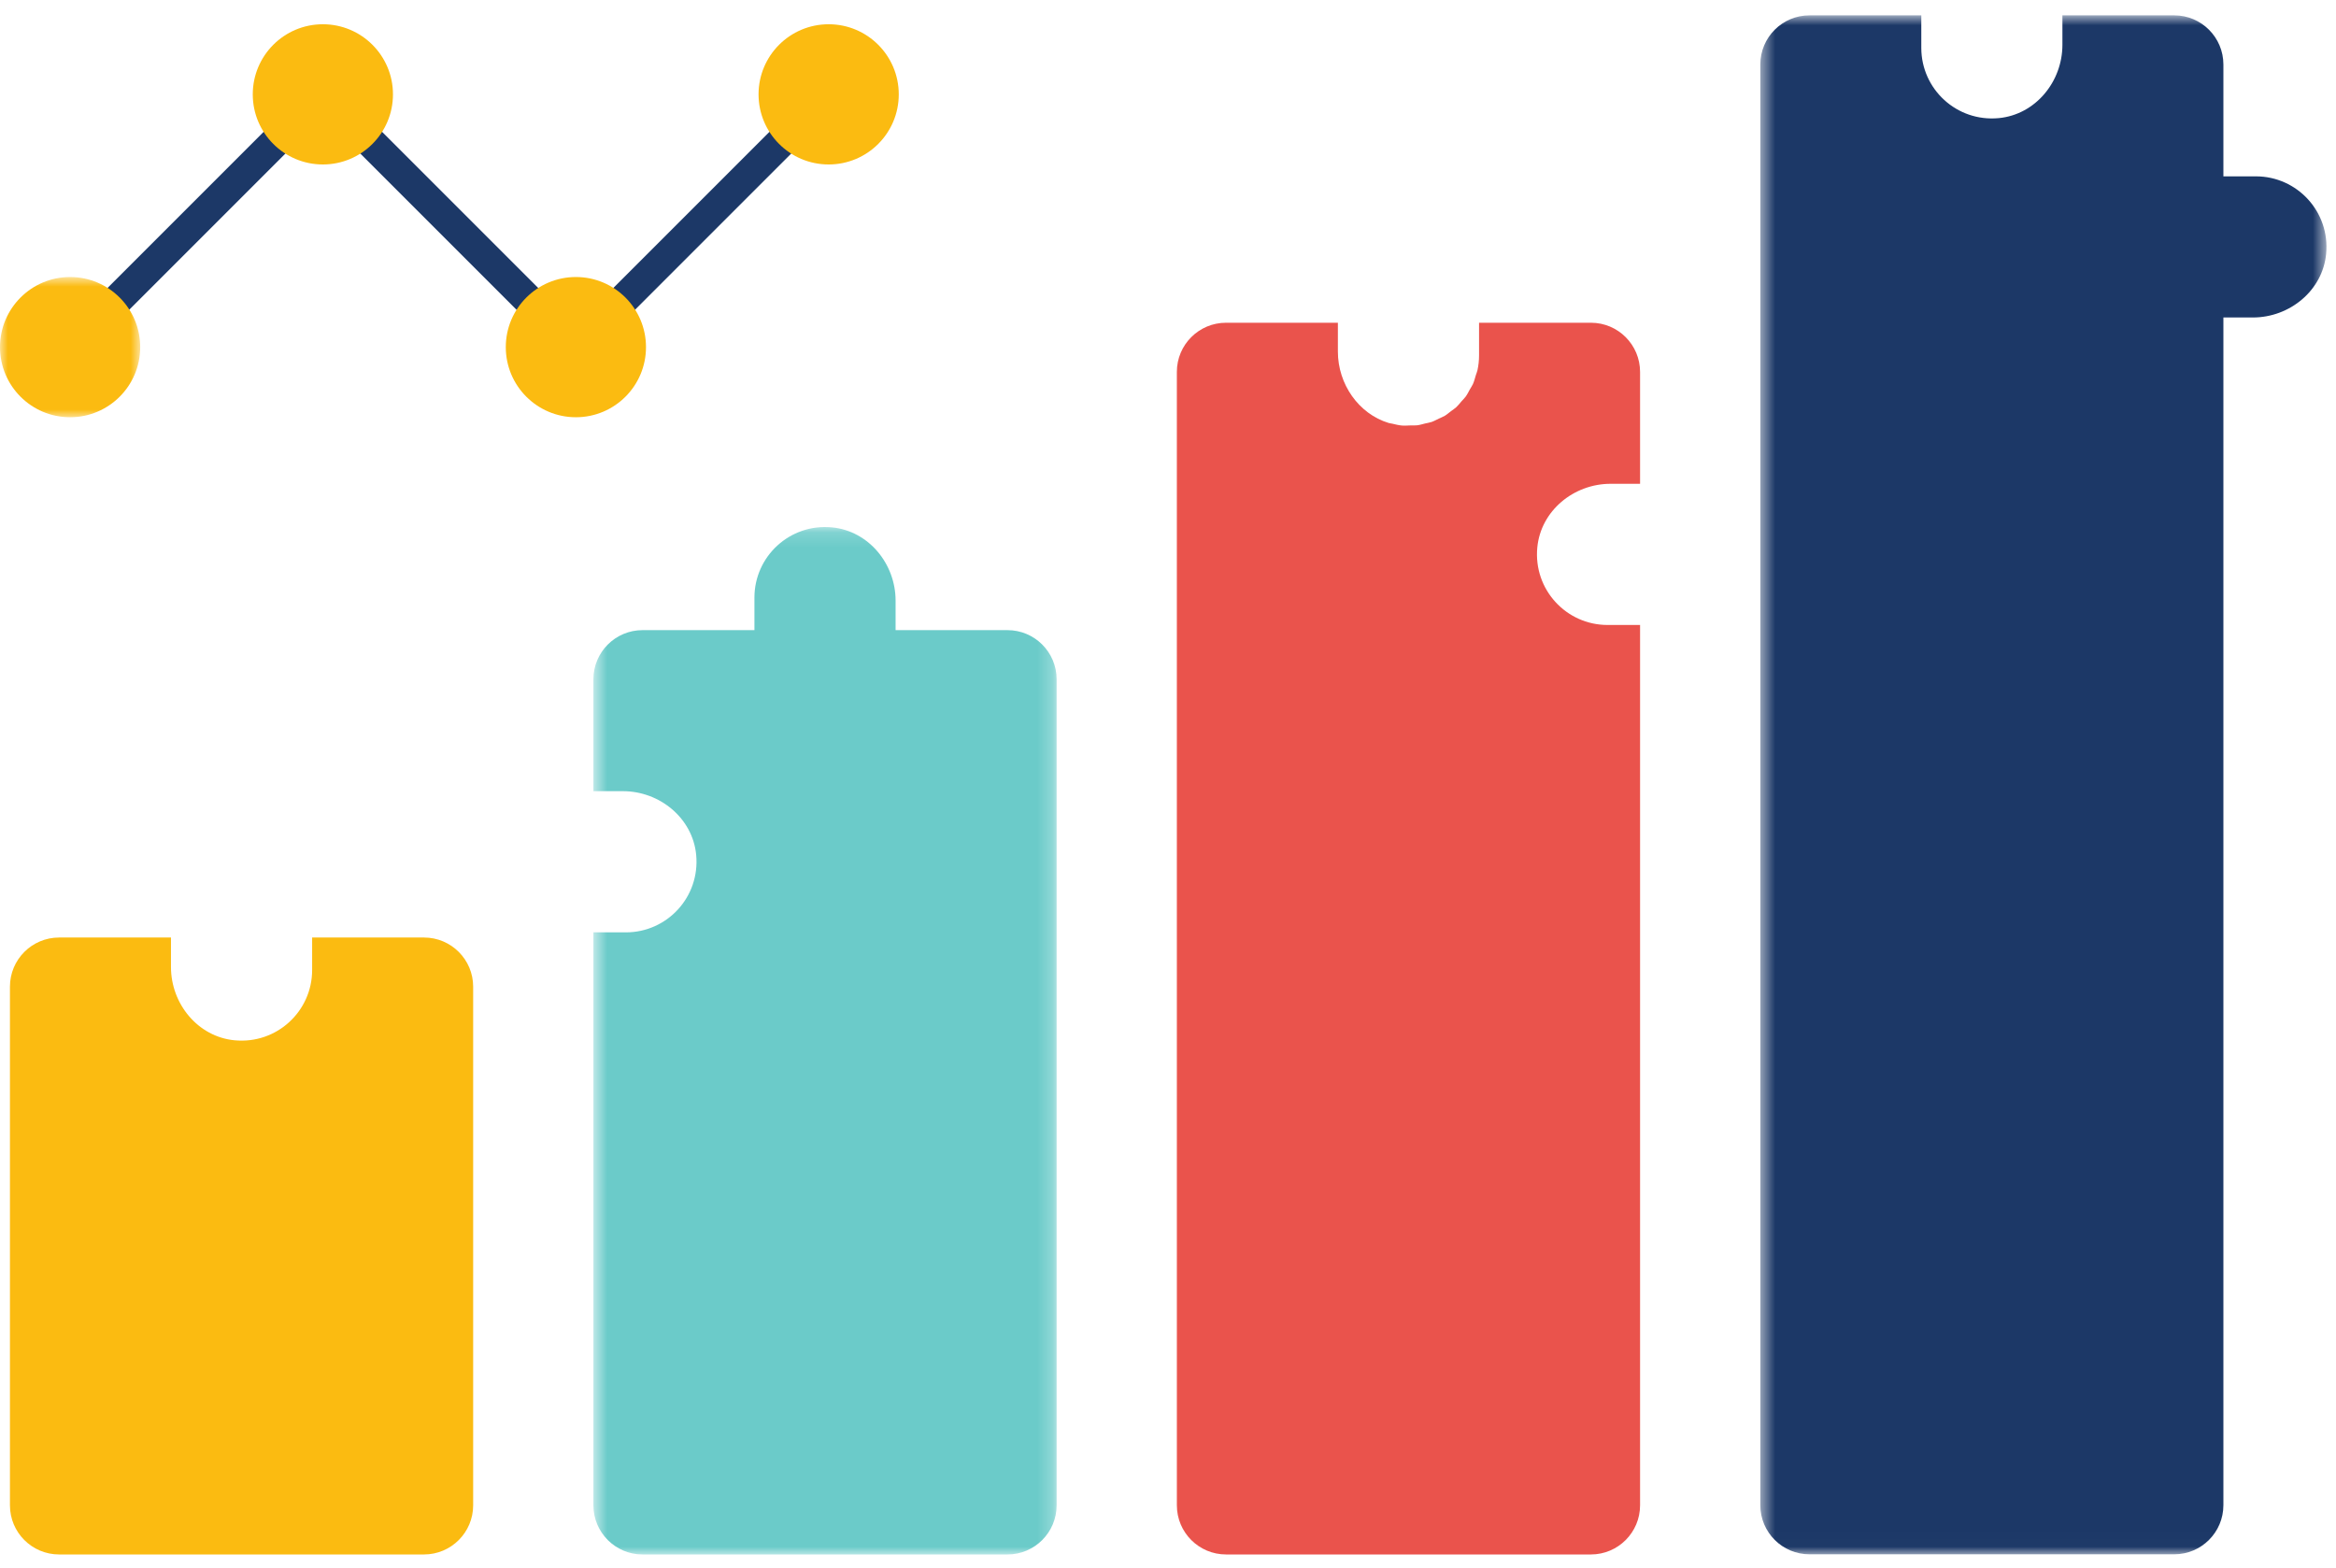
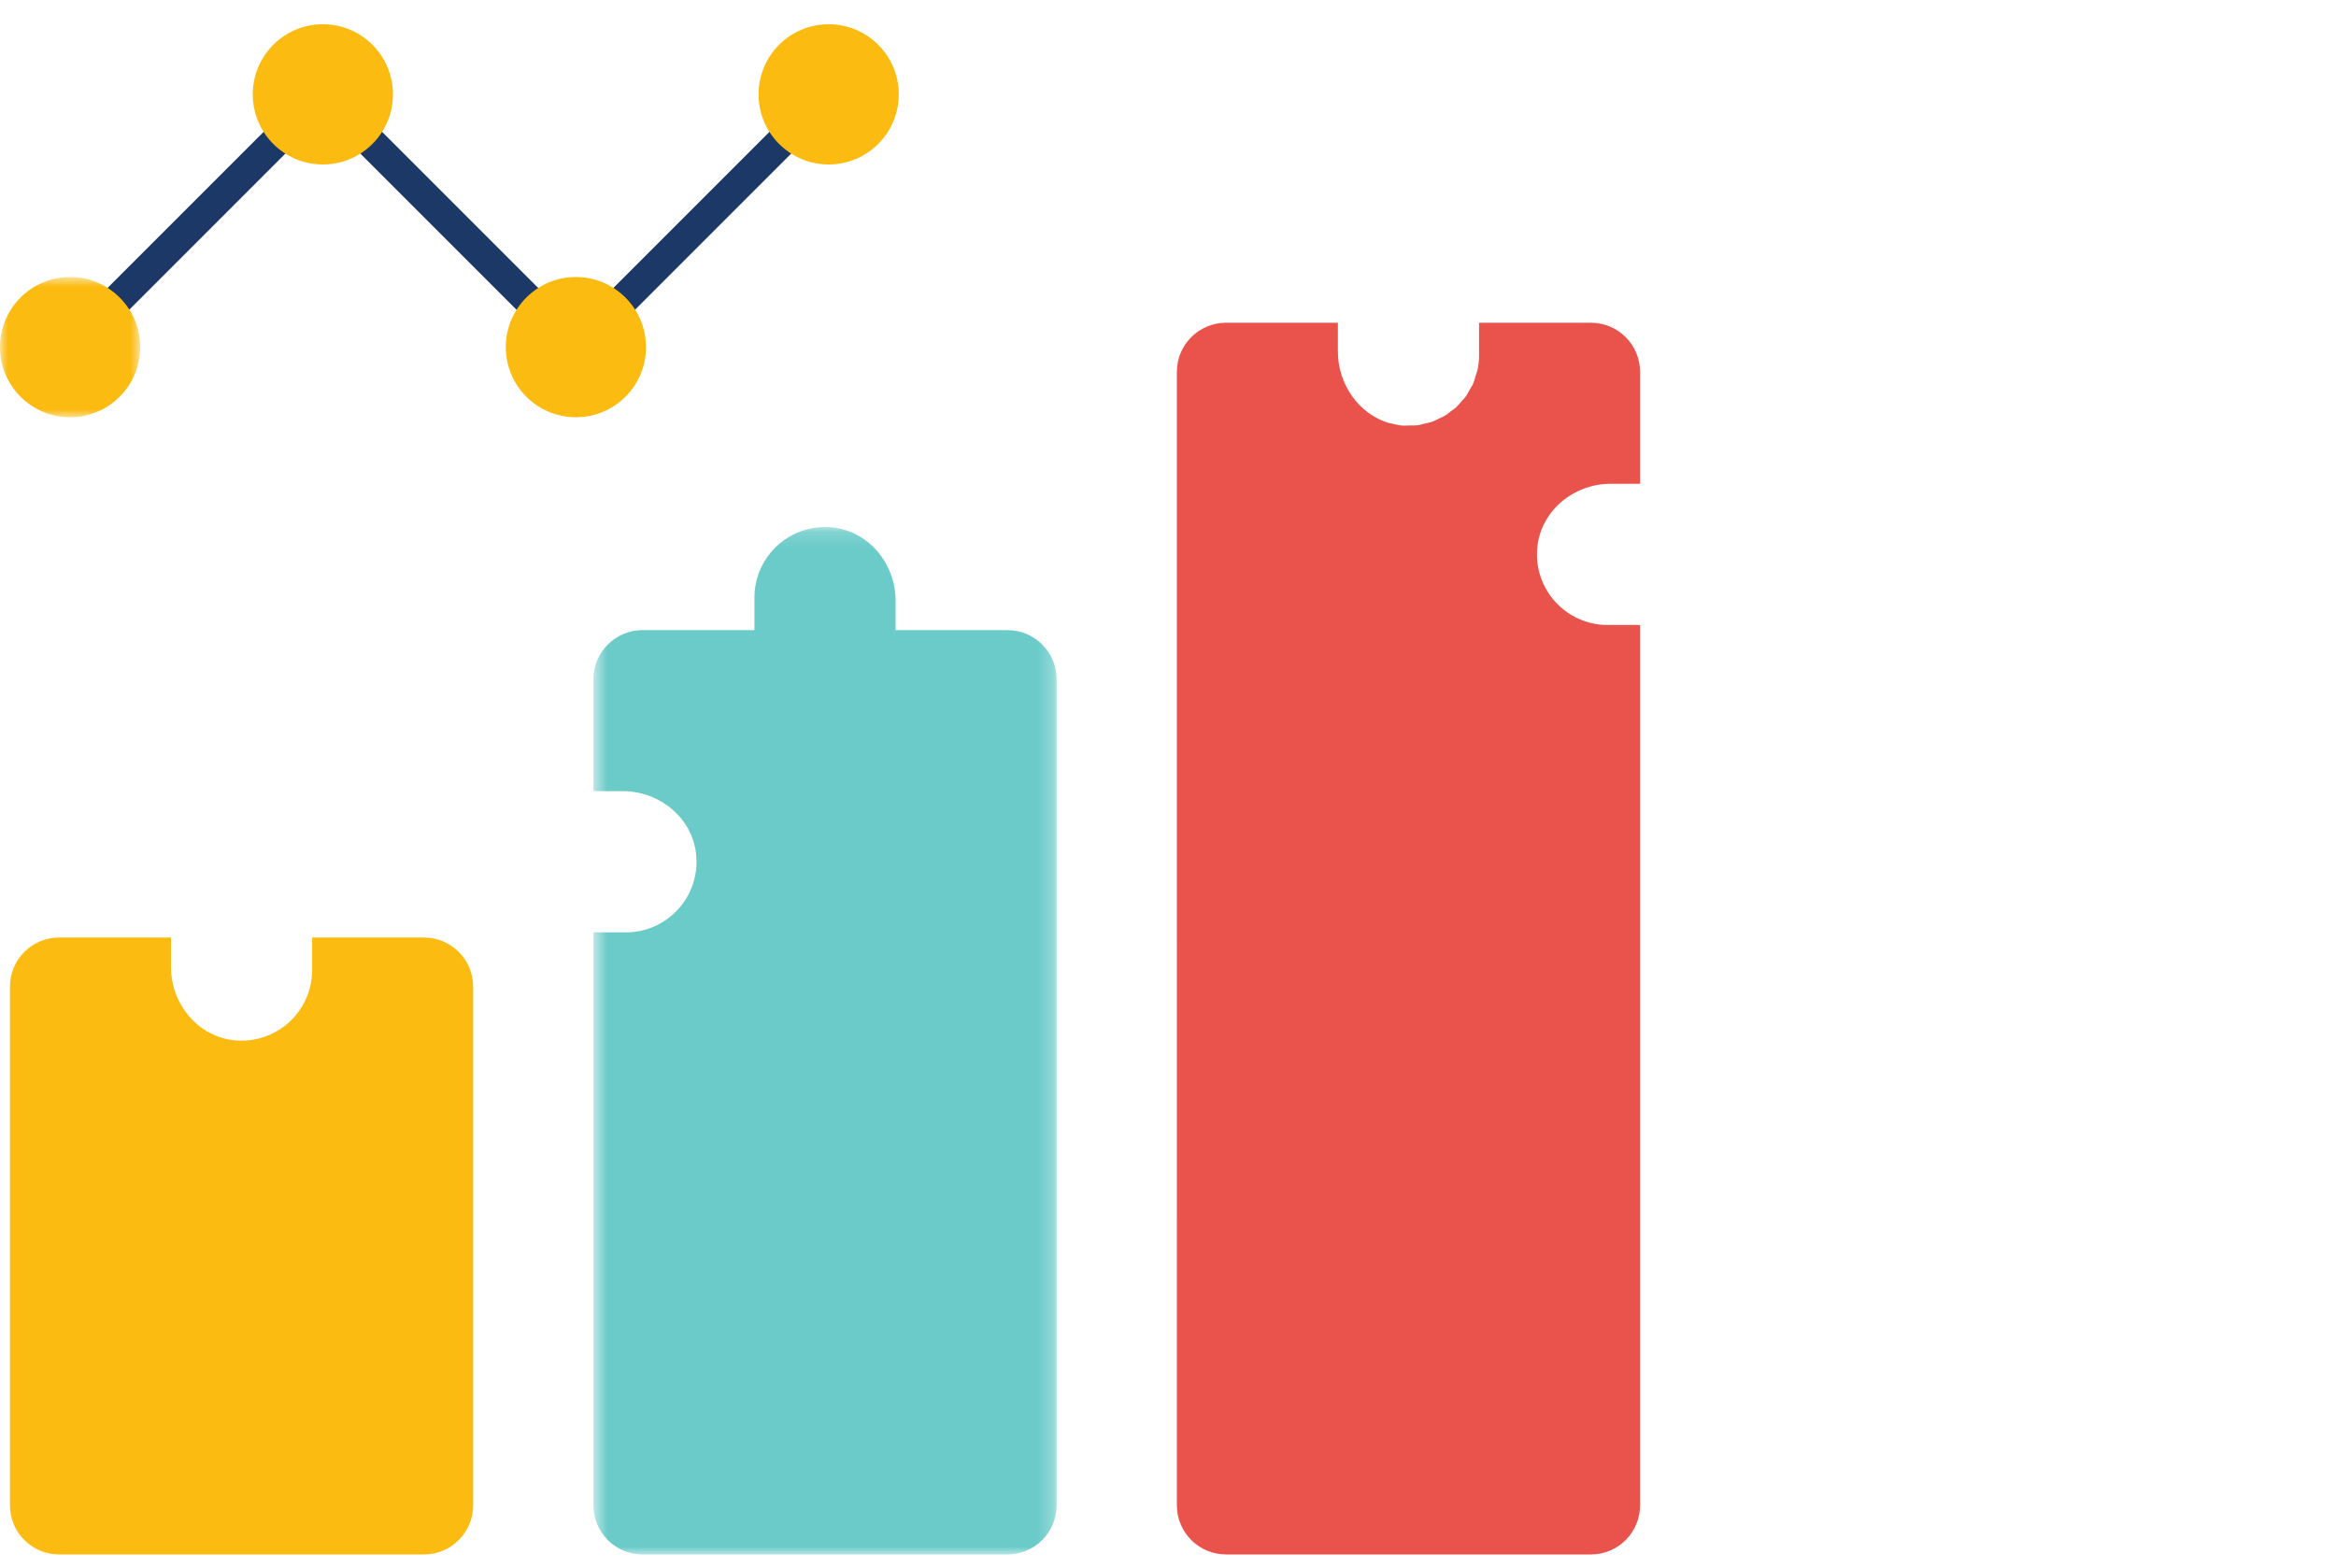
<svg xmlns="http://www.w3.org/2000/svg" xmlns:xlink="http://www.w3.org/1999/xlink" width="152px" height="102px" viewBox="0 0 152 102" version="1.1">
  <title>Group 22</title>
  <defs>
    <polygon id="path-1" points="0.612 0.15 30.753 0.15 30.753 67 0.612 67" />
    <polygon id="path-3" points="0.541 0.859 37.379 0.859 37.379 100.99 0.541 100.99" />
    <polygon id="path-5" points="0 0.883 9.123 0.883 9.123 10.007 0 10.007" />
  </defs>
  <g id="✏️✅-About-INFF-+-Mobile" stroke="none" stroke-width="1" fill="none" fill-rule="evenodd">
    <g id="INFF_KC_AboutINFF" transform="translate(-368, -3618)">
      <g id="Group-22" transform="translate(368, 3618)">
        <g id="Group-3" transform="translate(38, 34.141)">
          <mask id="mask-2" fill="white">
            <use xlink:href="#path-1" />
          </mask>
          <g id="Clip-2" />
          <path d="M27.554,6.859 L20.275,6.859 L20.275,4.941 C20.275,2.542 18.521,0.4 16.133,0.172 C13.394,-0.089 11.09,2.058 11.09,4.742 L11.09,6.859 L3.81,6.859 C2.044,6.859 0.612,8.291 0.612,10.057 L0.612,17.337 L2.531,17.337 C4.929,17.337 7.071,19.09 7.299,21.479 C7.56,24.218 5.413,26.523 2.728,26.523 L0.612,26.523 L0.612,63.8 C0.612,65.567 2.044,67.001 3.81,67.001 L27.554,67.001 C29.321,67.001 30.753,65.567 30.753,63.8 L30.753,10.057 C30.753,8.291 29.321,6.859 27.554,6.859" id="Fill-1" fill="#6BCBC9" mask="url(#mask-2)" />
        </g>
        <polyline id="Stroke-4" stroke="#1C3867" stroke-width="2" points="4.561 22.586 21.008 6.14 37.464 22.595 53.92 6.14" />
        <path d="M104.799,31.478 L106.717,31.478 L106.717,24.199 C106.717,22.432 105.285,20.999 103.519,20.999 L96.24,20.999 L96.24,23.117 C96.24,23.451 96.204,23.778 96.136,24.092 C96.112,24.203 96.063,24.302 96.032,24.409 C95.973,24.608 95.922,24.809 95.839,24.996 C95.786,25.113 95.709,25.215 95.647,25.328 C95.558,25.489 95.478,25.657 95.37,25.805 C95.289,25.916 95.187,26.009 95.097,26.113 C94.984,26.244 94.879,26.382 94.752,26.499 C94.648,26.594 94.527,26.667 94.415,26.752 C94.279,26.855 94.152,26.969 94.005,27.057 C93.883,27.129 93.746,27.177 93.617,27.24 C93.463,27.313 93.316,27.398 93.153,27.455 C93.016,27.502 92.868,27.521 92.726,27.555 C92.557,27.596 92.392,27.65 92.216,27.672 C92.068,27.69 91.912,27.677 91.759,27.681 C91.579,27.685 91.402,27.704 91.216,27.687 C91.004,27.667 90.803,27.618 90.602,27.569 C90.521,27.549 90.435,27.543 90.356,27.52 C88.405,26.926 87.055,24.995 87.054,22.878 L87.054,20.999 L79.776,20.999 C78.009,20.999 76.576,22.432 76.576,24.199 L76.577,97.942 C76.577,99.708 78.009,101.141 79.776,101.141 L103.519,101.141 C105.285,101.141 106.717,99.708 106.717,97.942 L106.717,40.664 L104.601,40.664 C101.916,40.664 99.769,38.359 100.03,35.62 C100.258,33.231 102.4,31.478 104.799,31.478" id="Fill-6" fill="#EA534C" />
        <g id="Group-10" transform="translate(114, 0.141)">
          <mask id="mask-4" fill="white">
            <use xlink:href="#path-3" />
          </mask>
          <g id="Clip-9" />
-           <path d="M30.673,97.792 L30.673,20.516 L32.591,20.516 C34.989,20.516 37.131,18.763 37.358,16.375 C37.619,13.637 35.473,11.333 32.788,11.333 L30.673,11.333 L30.673,4.057 C30.673,2.29 29.241,0.858 27.475,0.858 L20.198,0.858 L20.198,2.777 C20.198,5.175 18.445,7.316 16.058,7.544 C13.319,7.805 11.016,5.659 11.016,2.975 L11.016,0.858 L3.739,0.858 C1.973,0.858 0.541,2.29 0.541,4.057 L0.541,97.792 C0.541,99.559 1.973,100.99 3.739,100.99 L27.475,100.99 C29.241,100.99 30.673,99.559 30.673,97.792" id="Fill-8" fill="#1C3867" mask="url(#mask-4)" />
        </g>
        <path d="M0.647,97.942 L0.647,64.199 C0.647,62.432 2.079,61 3.846,61 L11.125,61 L11.125,62.919 C11.125,65.318 12.878,67.46 15.266,67.687 C18.005,67.949 20.31,65.801 20.31,63.117 L20.31,61 L27.589,61 C29.355,61 30.788,62.432 30.788,64.199 L30.788,97.942 C30.788,99.709 29.355,101.141 27.589,101.141 L3.846,101.141 C2.079,101.141 0.647,99.709 0.647,97.942" id="Fill-11" fill="#FBBB11" />
        <g id="Group-15" transform="translate(0, 17.141)">
          <mask id="mask-6" fill="white">
            <use xlink:href="#path-5" />
          </mask>
          <g id="Clip-14" />
          <path d="M9.123,5.445 C9.123,7.965 7.081,10.007 4.561,10.007 C2.042,10.007 -0,7.965 -0,5.445 C-0,2.926 2.042,0.883 4.561,0.883 C7.081,0.883 9.123,2.926 9.123,5.445" id="Fill-13" fill="#FBBB11" mask="url(#mask-6)" />
        </g>
        <path d="M25.57,6.14 C25.57,8.659 23.527,10.701 21.009,10.701 C18.488,10.701 16.447,8.659 16.447,6.14 C16.447,3.62 18.488,1.578 21.009,1.578 C23.527,1.578 25.57,3.62 25.57,6.14" id="Fill-16" fill="#FBBB11" />
        <path d="M42.034,22.586 C42.034,25.106 39.992,27.148 37.472,27.148 C34.953,27.148 32.911,25.106 32.911,22.586 C32.911,20.067 34.953,18.024 37.472,18.024 C39.992,18.024 42.034,20.067 42.034,22.586" id="Fill-18" fill="#FBBB11" />
        <path d="M58.481,6.14 C58.481,8.659 56.439,10.701 53.92,10.701 C51.4,10.701 49.358,8.659 49.358,6.14 C49.358,3.62 51.4,1.578 53.92,1.578 C56.439,1.578 58.481,3.62 58.481,6.14" id="Fill-20" fill="#FBBB11" />
      </g>
    </g>
  </g>
</svg>